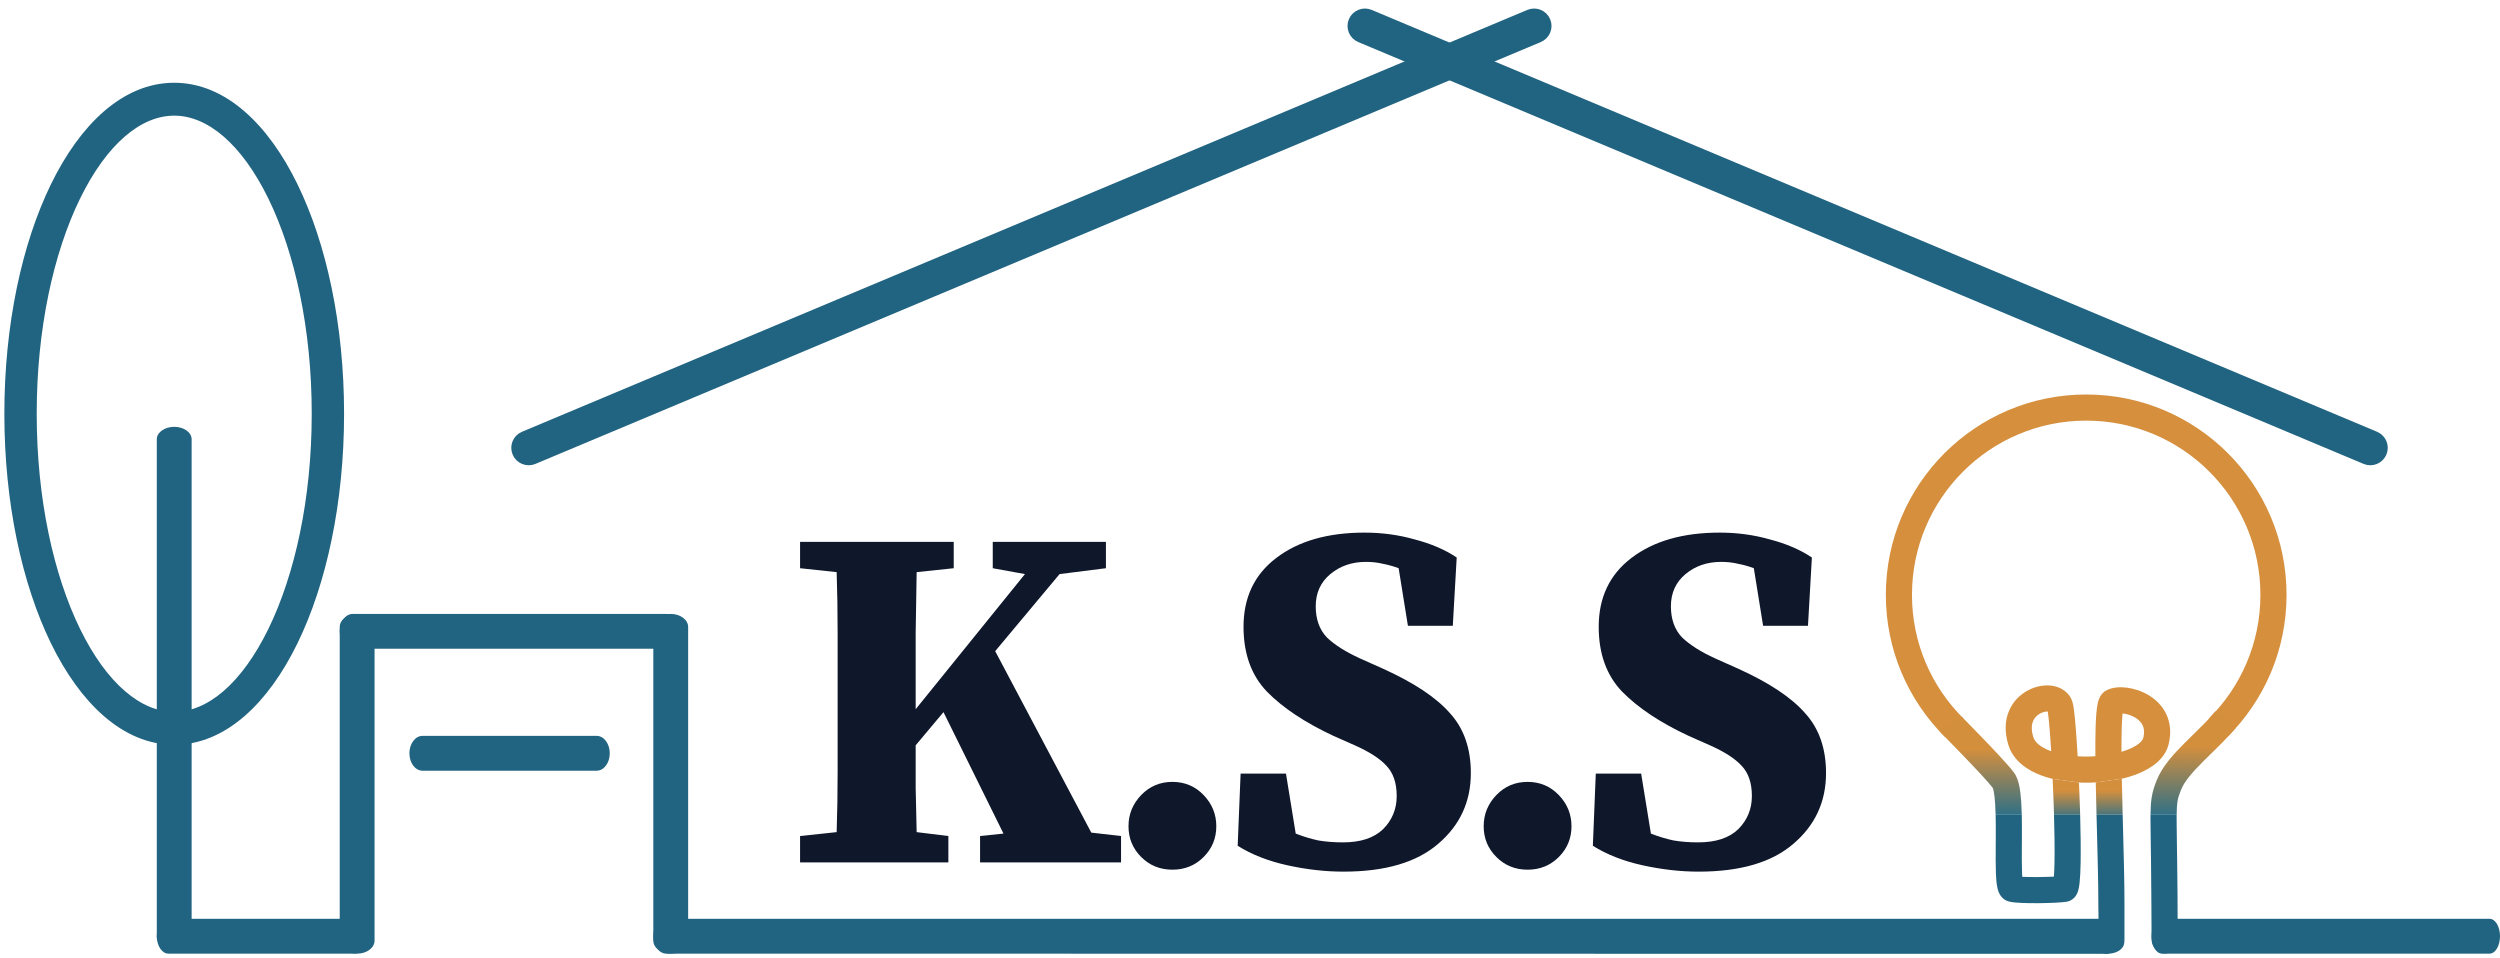
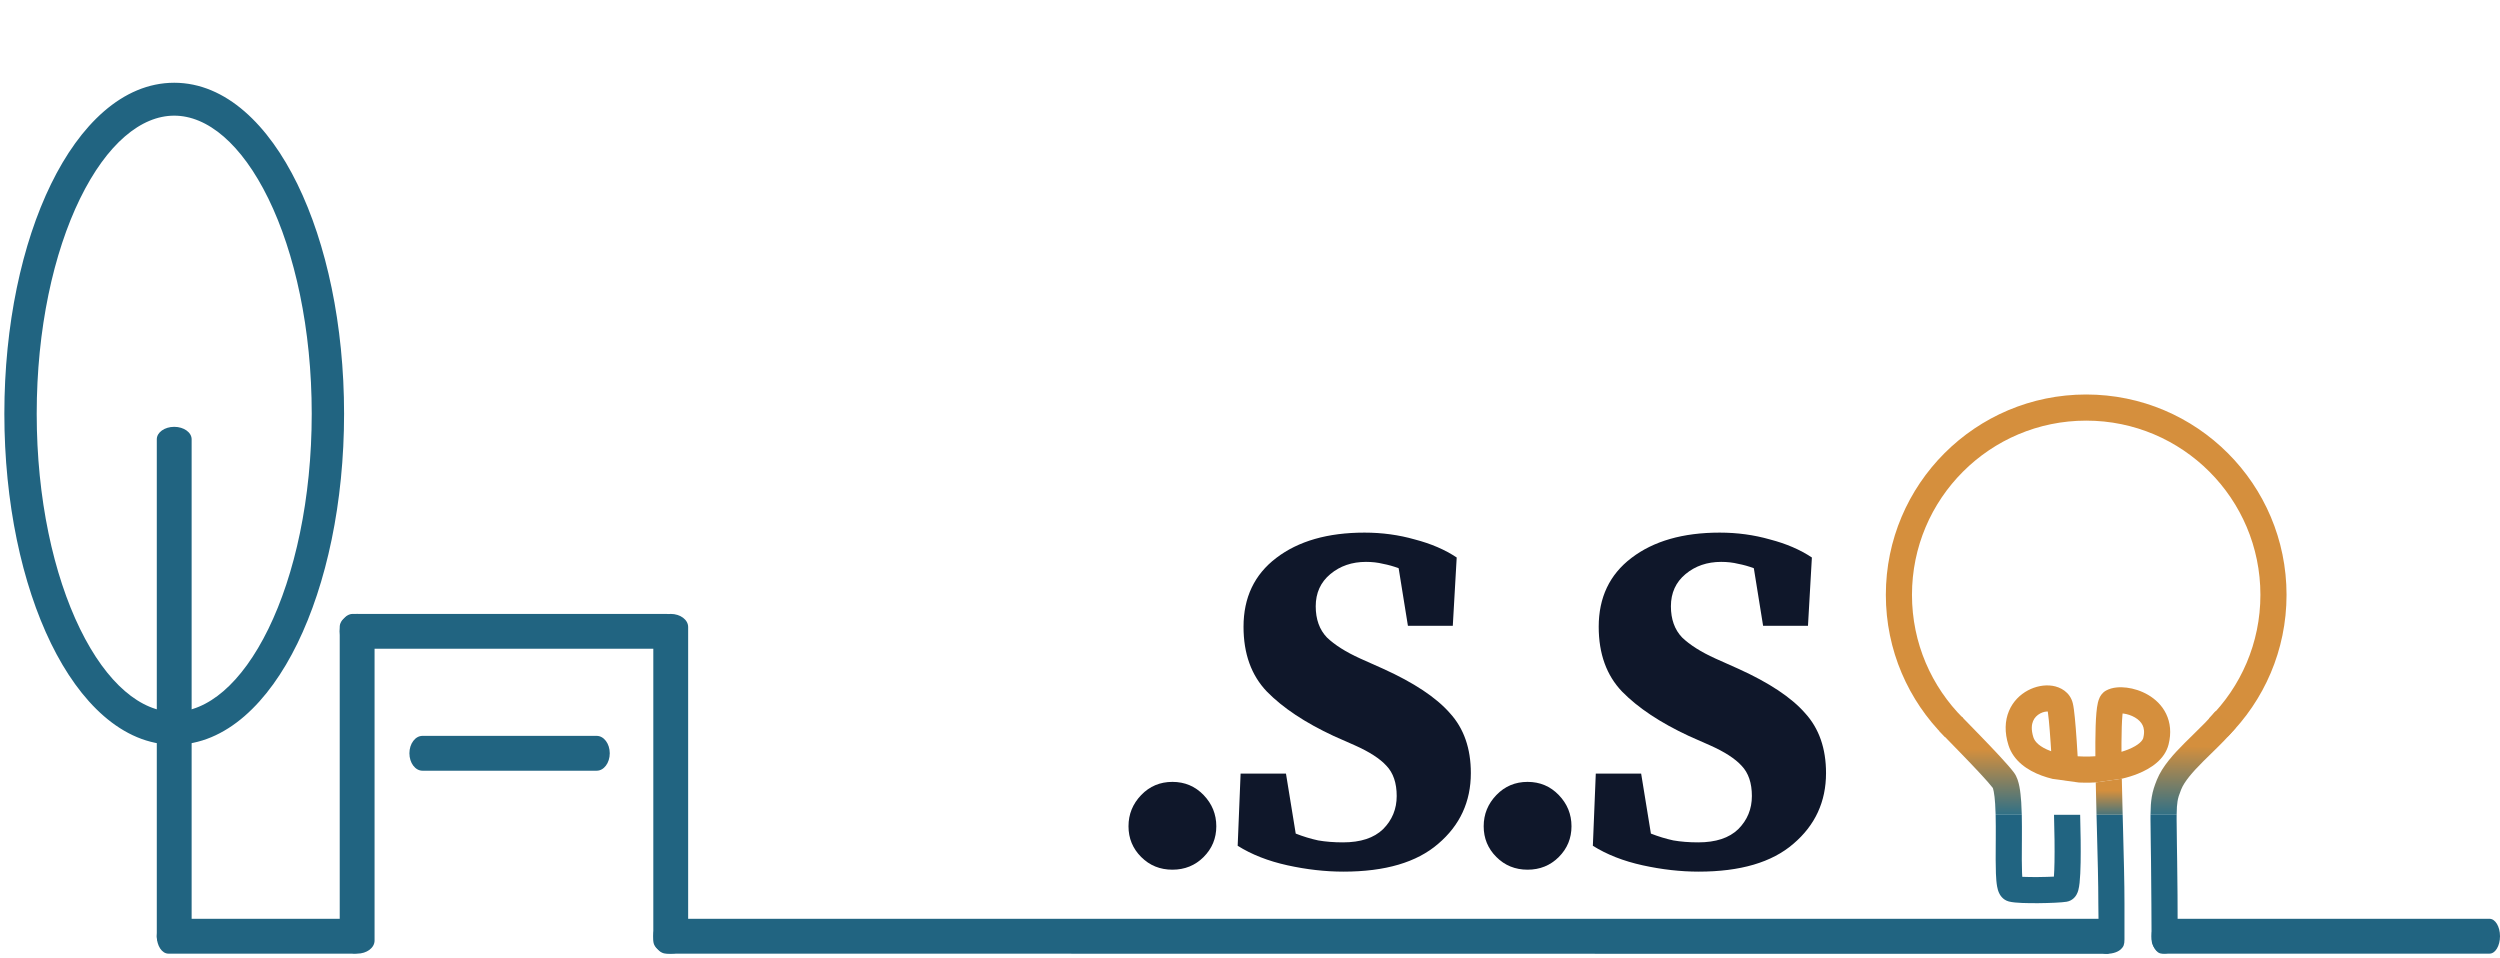
<svg xmlns="http://www.w3.org/2000/svg" width="287" height="110" viewBox="0 0 287 110" fill="none">
  <path fill-rule="evenodd" clip-rule="evenodd" d="M219.495 68.288C219.495 57.242 228.449 48.288 239.495 48.288C250.54 48.288 259.495 57.242 259.495 68.288C259.495 73.828 257.246 78.837 253.605 82.462L255.721 84.588C259.905 80.423 262.495 74.658 262.495 68.288C262.495 55.586 252.197 45.288 239.495 45.288C226.792 45.288 216.495 55.586 216.495 68.288C216.495 74.658 219.084 80.423 223.268 84.588L225.384 82.462C221.743 78.837 219.495 73.828 219.495 68.288Z" fill="#D58F3D" />
  <path d="M232.038 92.097C231.996 91.454 231.932 90.832 231.827 90.295C231.733 89.816 231.569 89.183 231.202 88.691C230.523 87.782 228.82 85.993 227.381 84.506C226.961 84.073 226.551 83.651 226.182 83.273L226.026 83.113C225.808 82.889 225.607 82.683 225.43 82.501L225.225 82.29L222.646 83.935C222.802 84.101 223.021 84.327 223.279 84.592C223.462 84.781 223.666 84.99 223.885 85.215C224.291 85.63 224.748 86.1 225.225 86.593C226.704 88.12 228.215 89.719 228.773 90.453C228.774 90.462 228.825 90.574 228.882 90.87C228.952 91.227 229.006 91.705 229.044 92.291C229.07 92.695 229.087 93.082 229.099 93.54H232.1C232.087 93.021 232.068 92.567 232.038 92.097Z" fill="url(#paint0_linear_81_38)" />
  <path d="M253.821 86.529C254.798 85.576 255.858 84.543 256.672 83.525L254.329 81.651C253.641 82.511 252.777 83.354 251.837 84.272C251.504 84.597 251.162 84.93 250.815 85.278C249.583 86.51 248.237 87.958 247.608 89.531C247.342 90.194 247.14 90.768 247.02 91.503C246.924 92.09 246.887 92.694 246.878 93.54H249.878C249.888 92.774 249.921 92.355 249.981 91.986C250.048 91.57 250.158 91.233 250.393 90.645C250.764 89.719 251.668 88.667 252.936 87.399C253.216 87.119 253.514 86.828 253.821 86.529Z" fill="url(#paint1_linear_81_38)" />
  <path fill-rule="evenodd" clip-rule="evenodd" d="M238.514 86.821C238.48 86.217 238.444 85.638 238.407 85.093C238.338 84.059 238.265 83.141 238.193 82.412C238.126 81.724 238.049 81.1 237.955 80.725C237.633 79.436 236.526 78.867 235.604 78.727C234.682 78.587 233.672 78.794 232.805 79.256C231.918 79.728 231.091 80.513 230.627 81.626C230.156 82.752 230.111 84.083 230.569 85.539C231.141 87.358 232.754 88.436 234.385 89.037C234.788 89.185 235.209 89.312 235.644 89.418L238.666 89.834C239.1 89.853 239.534 89.857 239.965 89.847C240.174 89.842 240.383 89.833 240.592 89.821L243.584 89.398C244.231 89.247 244.85 89.057 245.421 88.828C246.919 88.229 248.523 87.184 248.955 85.452C249.282 84.146 249.161 82.956 248.67 81.944C248.19 80.953 247.414 80.249 246.613 79.778C245.816 79.31 244.94 79.04 244.147 78.941C243.42 78.85 242.502 78.871 241.77 79.278C241.314 79.532 241.108 79.931 241.034 80.089C240.938 80.292 240.878 80.499 240.838 80.666C240.757 81.007 240.704 81.415 240.666 81.84C240.589 82.704 240.555 83.859 240.547 85.173C240.544 85.692 240.545 86.243 240.549 86.818C240.332 86.832 240.113 86.842 239.892 86.848C239.426 86.859 238.964 86.85 238.514 86.821ZM233.395 82.782C233.238 83.158 233.152 83.75 233.431 84.638C233.597 85.164 234.165 85.758 235.423 86.222L235.475 86.241C235.455 85.915 235.434 85.599 235.414 85.293C235.346 84.276 235.275 83.392 235.208 82.706C235.161 82.233 235.119 81.897 235.087 81.686C234.881 81.673 234.555 81.723 234.214 81.904C233.854 82.096 233.558 82.392 233.395 82.782ZM243.546 86.306C243.814 86.226 244.069 86.138 244.307 86.043C245.578 85.534 245.978 84.993 246.045 84.725C246.218 84.031 246.124 83.569 245.97 83.252C245.806 82.913 245.509 82.609 245.094 82.365C244.676 82.12 244.194 81.97 243.774 81.918C243.739 81.913 243.705 81.909 243.674 81.907C243.667 81.969 243.661 82.035 243.654 82.107C243.588 82.843 243.555 83.897 243.547 85.191C243.545 85.548 243.545 85.92 243.546 86.306Z" fill="#D58F3D" />
-   <path d="M235.644 89.418C235.689 90.376 235.728 91.36 235.762 92.335C235.776 92.756 235.789 93.126 235.801 93.54H238.802C238.79 93.092 238.775 92.687 238.76 92.233C238.733 91.433 238.701 90.627 238.666 89.834L235.644 89.418Z" fill="url(#paint2_linear_81_38)" />
  <path fill-rule="evenodd" clip-rule="evenodd" d="M243.707 94.492L243.682 93.54H240.681L240.708 94.571L240.723 95.132C240.808 98.326 240.891 101.425 240.889 103.757C240.889 104.999 240.944 106.232 240.889 106.88C240.877 107.03 240.783 106.892 240.771 106.98C240.648 107.156 240.561 107.361 240.522 107.586C240.382 108.403 240.98 109.5 241.815 109.5C242.649 109.5 243.219 109.23 243.5 108.952C243.782 108.674 243.889 108.452 243.889 107.84C243.889 107.228 243.889 107.809 243.889 106.88C243.889 105.952 243.889 105.013 243.889 103.759C243.891 101.384 243.807 98.246 243.723 95.071L243.707 94.492ZM235.801 93.54H238.802C238.859 95.56 238.883 97.486 238.856 99.006C238.839 99.928 238.803 100.738 238.738 101.34C238.706 101.631 238.661 101.939 238.587 102.206C238.552 102.331 238.488 102.532 238.368 102.736C238.28 102.884 237.949 103.401 237.25 103.519C236.682 103.615 235.289 103.673 234.033 103.684C233.378 103.69 232.71 103.684 232.139 103.66C231.622 103.638 231.029 103.598 230.621 103.492C229.88 103.298 229.576 102.692 229.49 102.507C229.371 102.249 229.309 101.981 229.27 101.775C229.191 101.348 229.153 100.817 229.131 100.274C229.094 99.336 229.102 98.141 229.11 96.927C229.111 96.719 229.113 96.51 229.114 96.302C229.119 95.352 229.12 94.407 229.099 93.54H232.1C232.12 94.446 232.119 95.403 232.114 96.319C232.113 96.535 232.111 96.749 232.11 96.96C232.102 98.181 232.095 99.293 232.129 100.156C232.136 100.345 232.146 100.512 232.156 100.658C232.191 100.659 232.227 100.661 232.264 100.662C232.768 100.684 233.382 100.69 234.006 100.684C234.671 100.678 235.297 100.659 235.789 100.635C235.821 100.198 235.844 99.631 235.856 98.952C235.883 97.473 235.858 95.565 235.801 93.54ZM240.735 107.184C240.732 107.197 240.731 107.194 240.736 107.179L240.735 107.184ZM241.815 106.351C241.948 106.333 242.094 106.334 242.254 106.362C242.105 106.336 241.957 106.333 241.815 106.351ZM249.878 93.54H246.878C246.876 93.707 246.875 93.882 246.875 94.065C246.875 94.842 246.891 95.822 246.91 97.084L246.911 97.087C246.919 97.634 246.929 98.233 246.938 98.892C246.969 101.087 247 107 247 107.84C247 108.68 247.672 109.46 248.5 109.46C249.329 109.46 250 108.668 250 107.84C250 103.956 249.969 101.055 249.938 98.85C249.928 98.169 249.918 97.558 249.91 97.006C249.89 95.76 249.875 94.817 249.875 94.065C249.875 93.875 249.876 93.701 249.878 93.54Z" fill="#216481" />
  <path d="M243.584 89.398L240.592 89.821C240.616 91.042 240.648 92.265 240.681 93.54H243.682C243.645 92.109 243.61 90.74 243.584 89.398Z" fill="url(#paint3_linear_81_38)" />
  <path fill-rule="evenodd" clip-rule="evenodd" d="M75 107.479C75 106.374 75.672 105.479 76.5 105.479V107.479V109.479C75.672 109.479 75 108.583 75 107.479ZM76.5 107.479C76.5 109.479 76.501 109.479 76.501 109.479L242 109.5C242 109.5 243.5 108.583 243.5 107.479C243.5 106.374 242.828 105.479 242 105.479H76.501C76.501 105.479 76.5 105.479 76.5 107.479Z" fill="#216481" />
  <path fill-rule="evenodd" clip-rule="evenodd" d="M247 107.478C247 106.374 247.537 105.478 248.2 105.478V107.478V109.478C247.537 109.478 247 108.583 247 107.478ZM248.2 107.478C248.2 109.478 248.2 109.478 248.2 109.478H285.8C286.463 109.478 287 108.583 287 107.478C287 106.374 286.463 105.478 285.8 105.478H248.2C248.2 105.478 248.2 105.478 248.2 107.478Z" fill="#216481" />
  <path fill-rule="evenodd" clip-rule="evenodd" d="M8.738 22.587C5.658 28.891 3.714 37.697 3.714 47.5C3.714 57.303 5.658 66.109 8.738 72.413C11.859 78.8 15.919 82.222 20 82.222C24.081 82.222 28.141 78.8 31.262 72.413C34.342 66.109 36.286 57.303 36.286 47.5C36.286 37.697 34.342 28.891 31.262 22.587C28.141 16.2 24.081 12.778 20 12.778C15.919 12.778 11.859 16.2 8.738 22.587ZM6.311 21.345C9.576 14.662 14.337 10 20 10C25.663 10 30.424 14.662 33.689 21.345C36.995 28.11 39 37.359 39 47.5C39 57.641 36.995 66.89 33.689 73.656C30.424 80.338 25.663 85 20 85C14.337 85 9.576 80.338 6.311 73.656C3.005 66.89 1 57.641 1 47.5C1 37.359 3.005 28.11 6.311 21.345Z" fill="#216481" stroke="#216481" />
-   <path fill-rule="evenodd" clip-rule="evenodd" d="M177.498 2.4C177.819 3.164 177.459 4.043 176.695 4.364L61.276 52.795C60.512 53.116 59.633 52.756 59.312 51.992C58.992 51.228 59.351 50.349 60.115 50.029L175.535 1.597C176.299 1.277 177.178 1.636 177.498 2.4Z" fill="#216481" stroke="#216481" stroke-linecap="round" />
-   <path fill-rule="evenodd" clip-rule="evenodd" d="M155.312 2.4C154.991 3.164 155.351 4.043 156.115 4.364L271.534 52.795C272.298 53.116 273.177 52.756 273.498 51.992C273.819 51.228 273.459 50.349 272.695 50.029L157.275 1.597C156.512 1.277 155.632 1.636 155.312 2.4Z" fill="#216481" stroke="#216481" stroke-linecap="round" />
  <path fill-rule="evenodd" clip-rule="evenodd" d="M18 107.479C18 106.374 18.597 105.479 19.333 105.479H40.667C41.403 105.479 42 106.374 42 107.479C42 108.583 41.403 109.479 40.667 109.479H19.333C18.597 109.479 18 108.583 18 107.479Z" fill="#216481" />
  <path fill-rule="evenodd" clip-rule="evenodd" d="M47 86.478C47 85.374 47.672 84.478 48.5 84.478H68.5C69.328 84.478 70 85.374 70 86.478C70 87.583 69.328 88.478 68.5 88.478H48.5C47.672 88.478 47 87.583 47 86.478Z" fill="#216481" />
  <path fill-rule="evenodd" clip-rule="evenodd" d="M39 72.478C39 71.374 39.672 70.478 40.5 70.478H76.5C77.328 70.478 78 71.374 78 72.478C78 73.583 77.328 74.478 76.5 74.478H40.5C39.672 74.478 39 73.583 39 72.478Z" fill="#216481" />
  <path fill-rule="evenodd" clip-rule="evenodd" d="M20 109C18.895 109 18 108.36 18 107.571L18 50.429C18 49.64 18.895 49 20 49C21.105 49 22 49.64 22 50.429L22 107.571C22 108.36 21.105 109 20 109Z" fill="#216481" />
  <path fill-rule="evenodd" clip-rule="evenodd" d="M41 109.479C39.895 109.479 39 108.807 39 107.979L39 71.978C39 71.15 39.895 70.478 41 70.478C42.105 70.478 43 71.15 43 71.978L43 107.979C43 108.807 42.105 109.479 41 109.479Z" fill="#216481" />
  <path fill-rule="evenodd" clip-rule="evenodd" d="M77 109.479C75.895 109.479 75 108.807 75 107.979V71.978C75 71.15 75.895 70.478 77 70.478C78.105 70.478 79 71.15 79 71.978V107.979C79 108.807 78.105 109.479 77 109.479Z" fill="#216481" />
  <path d="M195.012 100.064C192.921 100.064 190.775 99.821 188.572 99.336C186.369 98.851 184.465 98.104 182.86 97.096L183.196 88.808H188.404L189.524 95.696C190.383 96.032 191.241 96.293 192.1 96.48C192.959 96.629 193.911 96.704 194.956 96.704C196.972 96.704 198.503 96.2 199.548 95.192C200.593 94.147 201.116 92.877 201.116 91.384C201.116 89.891 200.724 88.733 199.94 87.912C199.193 87.091 197.98 86.307 196.3 85.56L193.892 84.496C190.607 82.965 188.049 81.267 186.22 79.4C184.428 77.533 183.532 75.051 183.532 71.952C183.532 68.592 184.783 65.96 187.284 64.056C189.823 62.115 193.201 61.144 197.42 61.144C199.436 61.144 201.359 61.405 203.188 61.928C205.055 62.413 206.66 63.104 208.004 64L207.556 71.84H202.404L201.34 65.232C200.743 65.008 200.145 64.84 199.548 64.728C198.951 64.579 198.297 64.504 197.588 64.504C195.983 64.504 194.62 64.971 193.5 65.904C192.38 66.837 191.82 68.069 191.82 69.6C191.82 71.093 192.249 72.288 193.108 73.184C194.004 74.043 195.273 74.845 196.916 75.592L199.548 76.768C203.095 78.373 205.652 80.072 207.22 81.864C208.825 83.619 209.628 85.915 209.628 88.752C209.628 92.037 208.377 94.744 205.876 96.872C203.412 99 199.791 100.064 195.012 100.064Z" fill="#0F172A" />
  <path d="M175.367 99.84C173.948 99.84 172.753 99.355 171.783 98.384C170.812 97.413 170.327 96.237 170.327 94.856C170.327 93.475 170.812 92.28 171.783 91.272C172.753 90.264 173.948 89.76 175.367 89.76C176.785 89.76 177.98 90.264 178.951 91.272C179.921 92.28 180.407 93.475 180.407 94.856C180.407 96.237 179.921 97.413 178.951 98.384C177.98 99.355 176.785 99.84 175.367 99.84Z" fill="#0F172A" />
  <path d="M154.237 100.064C152.146 100.064 150 99.821 147.797 99.336C145.594 98.851 143.69 98.104 142.085 97.096L142.421 88.808H147.629L148.749 95.696C149.608 96.032 150.466 96.293 151.325 96.48C152.184 96.629 153.136 96.704 154.181 96.704C156.197 96.704 157.728 96.2 158.773 95.192C159.818 94.147 160.341 92.877 160.341 91.384C160.341 89.891 159.949 88.733 159.165 87.912C158.418 87.091 157.205 86.307 155.525 85.56L153.117 84.496C149.832 82.965 147.274 81.267 145.445 79.4C143.653 77.533 142.757 75.051 142.757 71.952C142.757 68.592 144.008 65.96 146.509 64.056C149.048 62.115 152.426 61.144 156.645 61.144C158.661 61.144 160.584 61.405 162.413 61.928C164.28 62.413 165.885 63.104 167.229 64L166.781 71.84H161.629L160.565 65.232C159.968 65.008 159.37 64.84 158.773 64.728C158.176 64.579 157.522 64.504 156.813 64.504C155.208 64.504 153.845 64.971 152.725 65.904C151.605 66.837 151.045 68.069 151.045 69.6C151.045 71.093 151.474 72.288 152.333 73.184C153.229 74.043 154.498 74.845 156.141 75.592L158.773 76.768C162.32 78.373 164.877 80.072 166.445 81.864C168.05 83.619 168.853 85.915 168.853 88.752C168.853 92.037 167.602 94.744 165.101 96.872C162.637 99 159.016 100.064 154.237 100.064Z" fill="#0F172A" />
  <path d="M134.592 99.84C133.173 99.84 131.978 99.355 131.008 98.384C130.037 97.413 129.552 96.237 129.552 94.856C129.552 93.475 130.037 92.28 131.008 91.272C131.978 90.264 133.173 89.76 134.592 89.76C136.01 89.76 137.205 90.264 138.176 91.272C139.146 92.28 139.632 93.475 139.632 94.856C139.632 96.237 139.146 97.413 138.176 98.384C137.205 99.355 136.01 99.84 134.592 99.84Z" fill="#0F172A" />
-   <path d="M113.968 65.232V62.208H126.96V65.232L121.64 65.904L114.248 74.752L125.28 95.584L128.696 95.976V99H112.512V95.976L115.2 95.696L108.312 81.752L105.12 85.56C105.12 87.165 105.12 88.808 105.12 90.488C105.157 92.168 105.194 93.848 105.232 95.528L108.872 95.976V99H91.848V95.976L96.048 95.528C96.122 93.251 96.16 90.955 96.16 88.64C96.16 86.325 96.16 83.992 96.16 81.64V79.568C96.16 77.253 96.16 74.939 96.16 72.624C96.16 70.272 96.122 67.957 96.048 65.68L91.848 65.232V62.208H109.488V65.232L105.232 65.68C105.194 67.957 105.157 70.253 105.12 72.568C105.12 74.883 105.12 77.216 105.12 79.568V81.416L117.664 65.904L113.968 65.232Z" fill="#0F172A" />
  <defs>
    <linearGradient id="paint0_linear_81_38" x1="241.5" y1="86.115" x2="241.442" y2="94.374" gradientUnits="userSpaceOnUse">
      <stop stop-color="#D48F3D" />
      <stop offset="1" stop-color="#1F6D8E" />
    </linearGradient>
    <linearGradient id="paint1_linear_81_38" x1="241.5" y1="85.613" x2="241.442" y2="94.374" gradientUnits="userSpaceOnUse">
      <stop stop-color="#D48F3D" />
      <stop offset="1" stop-color="#1F6D8E" />
    </linearGradient>
    <linearGradient id="paint2_linear_81_38" x1="241.443" y1="90.773" x2="241.443" y2="94.374" gradientUnits="userSpaceOnUse">
      <stop stop-color="#D48F3D" />
      <stop offset="1" stop-color="#1F6D8E" />
    </linearGradient>
    <linearGradient id="paint3_linear_81_38" x1="241.443" y1="90.773" x2="241.443" y2="94.374" gradientUnits="userSpaceOnUse">
      <stop stop-color="#D48F3D" />
      <stop offset="1" stop-color="#1F6D8E" />
    </linearGradient>
  </defs>
</svg>